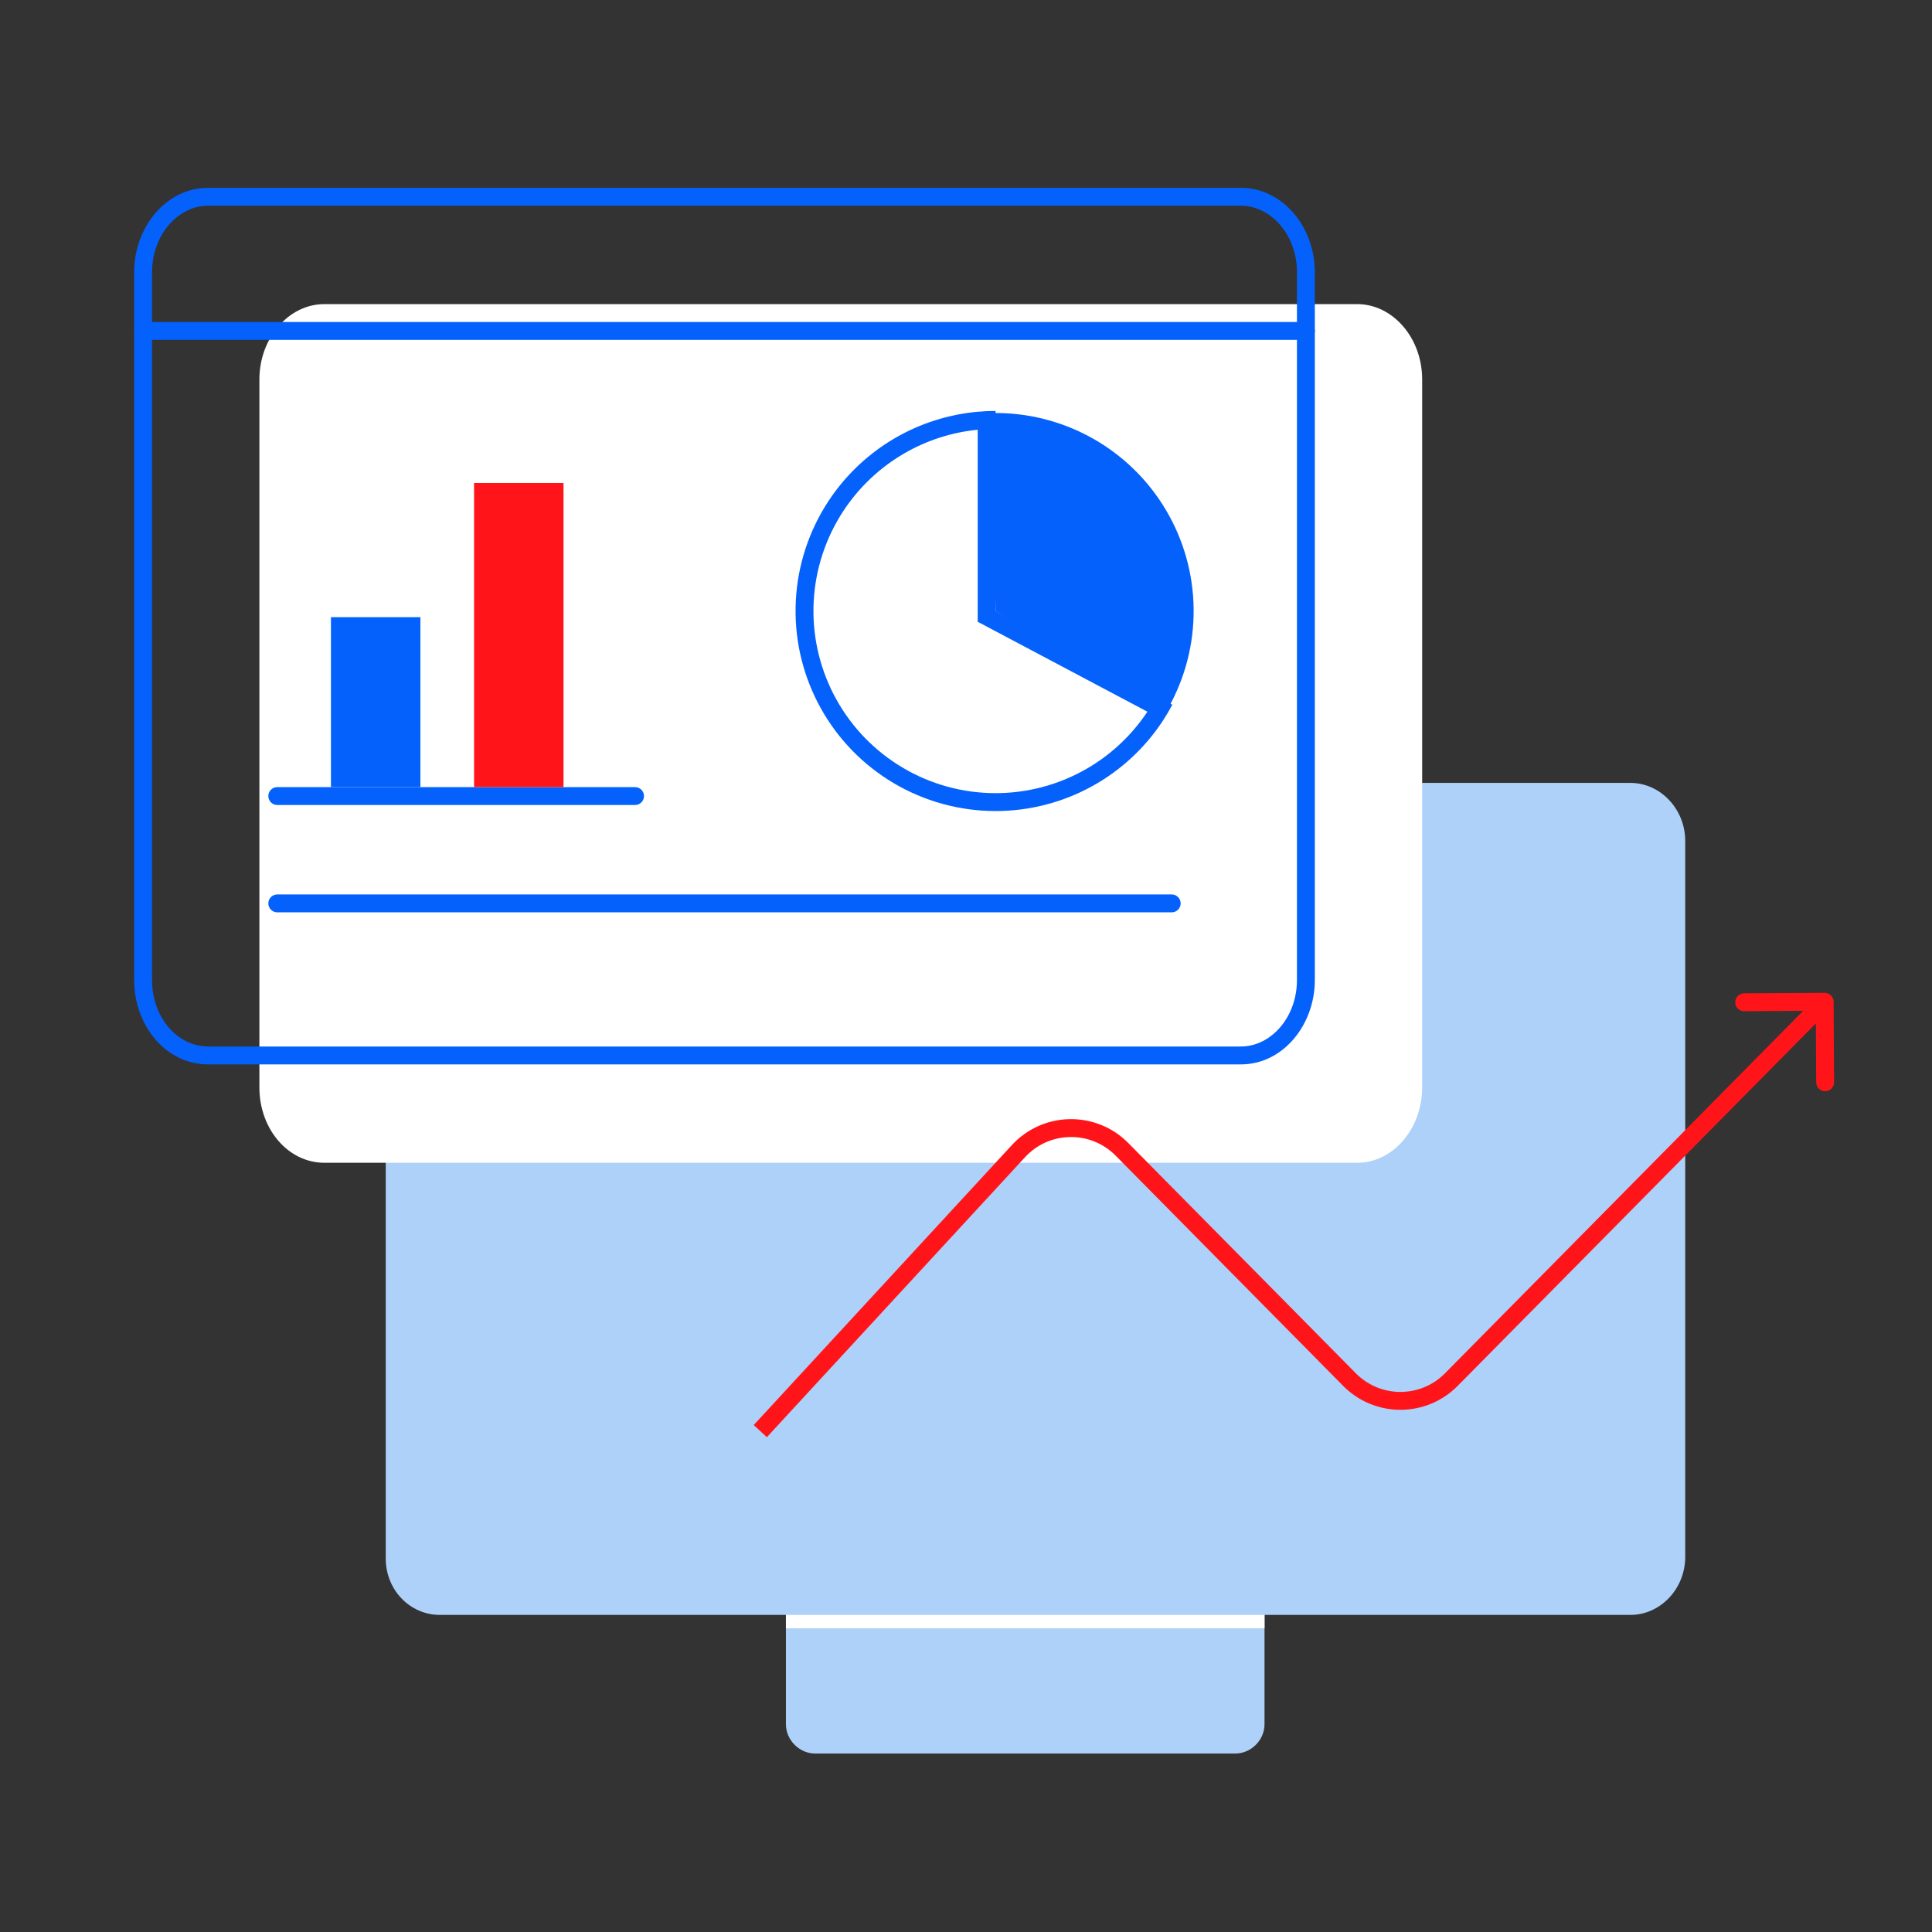
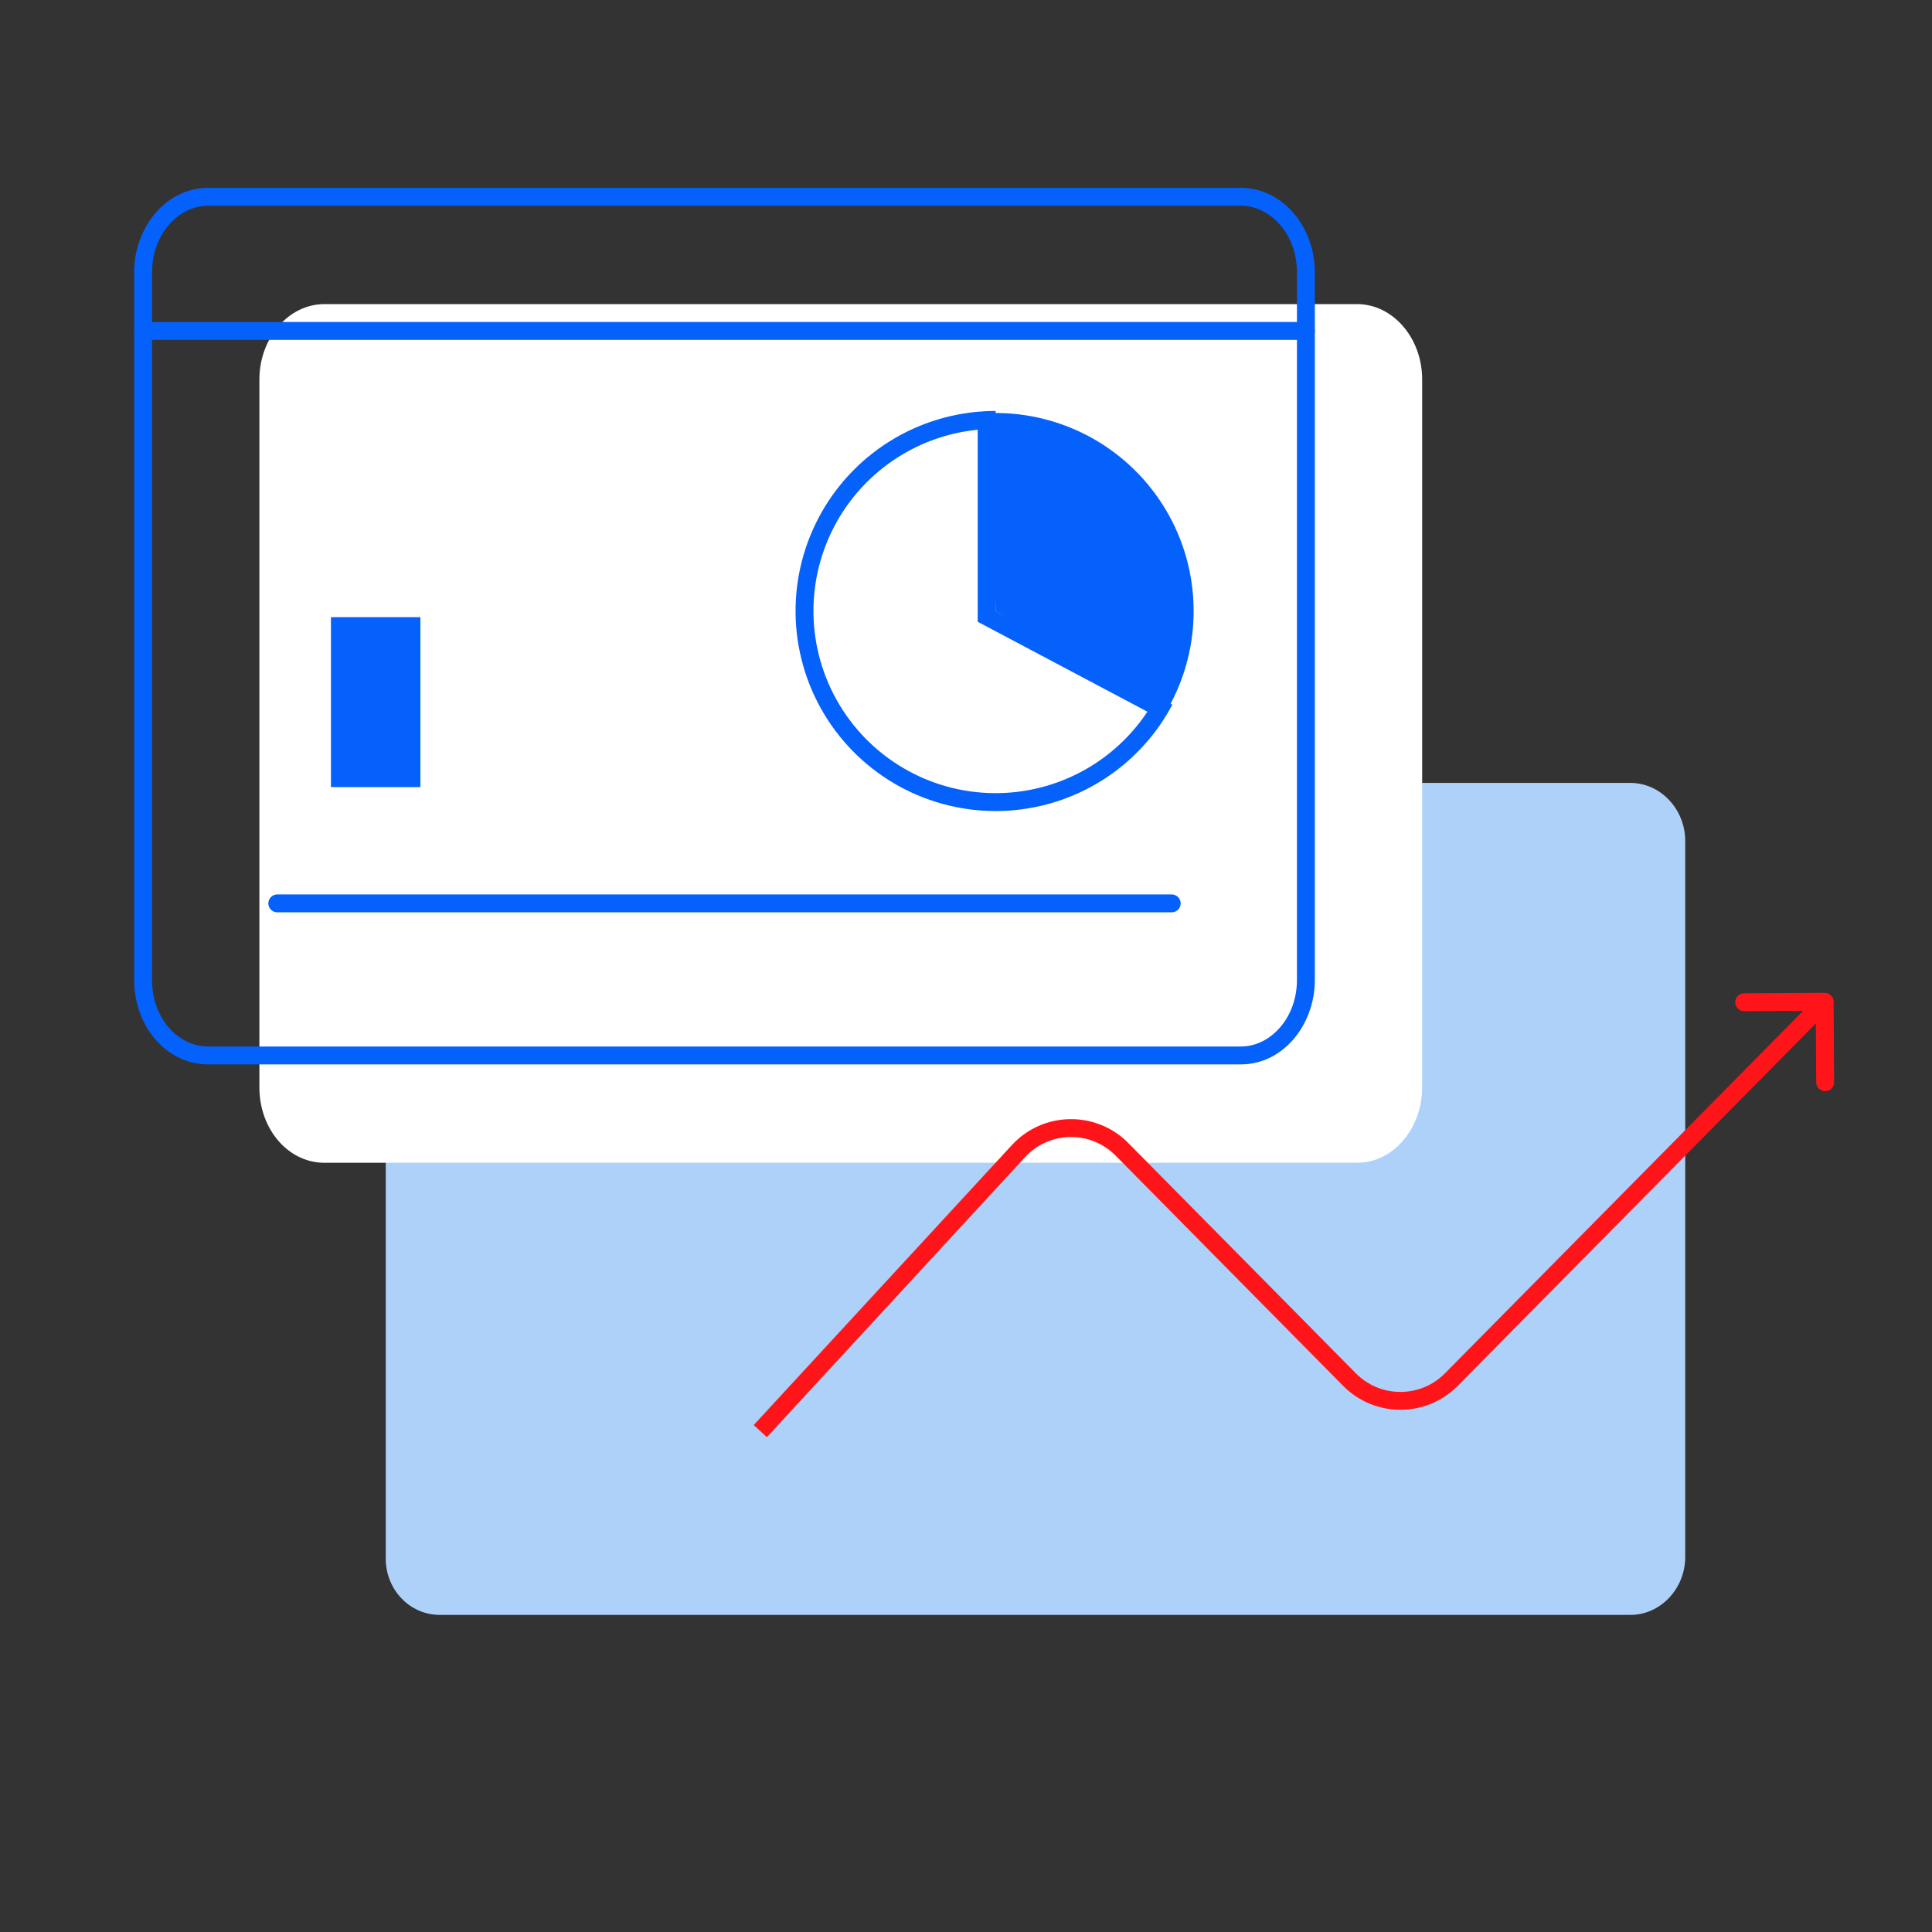
<svg xmlns="http://www.w3.org/2000/svg" width="216" height="216" viewBox="0 0 216 216" fill="none">
  <rect x="0" y="0" width="216" height="216" fill="#333333" stroke="none" />
-   <path d="M91.145 196.049H138.097C139.869 196.049 141.375 194.543 141.375 192.772V179.926C141.375 178.155 139.869 176.648 138.097 176.648H91.145C89.373 176.648 87.867 178.155 87.867 179.926V192.772C87.867 194.543 89.373 196.049 91.145 196.049Z" fill="#AED1F9" />
-   <path fill-rule="evenodd" clip-rule="evenodd" d="M141.375 182.047H87.867V179.047H141.375V182.047Z" fill="white" />
  <path d="M49.17 180.549H182.283C185.64 180.549 188.41 177.618 188.41 174.065V94.016C188.41 90.463 185.64 87.531 182.283 87.531H49.254C45.896 87.531 43.127 90.463 43.127 94.016V174.065C43.043 177.707 45.812 180.549 49.17 180.549Z" fill="#AED1F9" />
  <path d="M36.267 130H151.733C155.77 130 159 126.16 159 121.571V42.429C159 37.746 155.689 34 151.733 34H36.267C32.23 34 29 37.84 29 42.429V121.571C29 126.254 32.23 130 36.267 130Z" fill="white" />
  <path fill-rule="evenodd" clip-rule="evenodd" d="M203.995 111C204.547 110.997 204.997 111.442 205.001 111.994L205.054 120.994C205.058 121.546 204.612 121.997 204.06 122C203.508 122.003 203.058 121.558 203.054 121.006L203.015 114.42L162.97 154.944C159.447 158.51 153.69 158.51 150.166 154.944L124.727 129.2C121.92 126.36 117.309 126.439 114.602 129.375L85.736 160.678L84.266 159.322L113.131 128.019C116.612 124.245 122.54 124.142 126.149 127.795L151.589 153.539C154.329 156.312 158.807 156.312 161.547 153.539L201.593 113.014L195.007 113.053C194.455 113.057 194.004 112.612 194.001 112.059C193.998 111.507 194.443 111.057 194.995 111.054L203.995 111Z" fill="#FF1519" />
  <path fill-rule="evenodd" clip-rule="evenodd" d="M138.733 23C142.01 23 145 26.162 145 30.429V109.571C145 113.76 142.077 117 138.733 117H23.267C19.916 117 17 113.846 17 109.571V30.429C17 26.24 19.923 23 23.267 23H138.733ZM147 30.429C147 25.331 143.369 21 138.733 21H23.267C18.537 21 15 25.44 15 30.429V109.571C15 114.662 18.544 119 23.267 119H138.733C143.463 119 147 114.56 147 109.571V30.429Z" fill="#0461FC" />
  <path fill-rule="evenodd" clip-rule="evenodd" d="M111.309 68.31L131.07 78.785C130.757 79.376 130.418 79.952 130.054 80.51C128.268 83.254 125.896 85.581 123.1 87.316C119.735 89.403 115.875 90.56 111.916 90.668C107.958 90.775 104.041 89.829 100.568 87.927C97.094 86.025 94.188 83.235 92.146 79.842C90.104 76.448 89 72.574 88.946 68.614C88.892 64.654 89.891 60.751 91.84 57.303C93.789 53.856 96.618 50.988 100.039 48.992C102.882 47.334 106.048 46.328 109.309 46.035C109.973 45.975 110.64 45.945 111.309 45.945L111.309 68.31ZM109.309 48.044L109.309 69.514L128.28 79.569C126.665 82.003 124.541 84.068 122.045 85.616C118.981 87.517 115.467 88.57 111.862 88.668C108.257 88.766 104.691 87.905 101.528 86.173C98.365 84.441 95.719 81.9 93.86 78.811C92 75.721 90.995 72.193 90.946 68.587C90.897 64.981 91.806 61.427 93.581 58.288C95.356 55.149 97.932 52.537 101.047 50.72C103.583 49.24 106.403 48.33 109.309 48.044Z" fill="#0461FC" />
  <path d="M130.576 79.224C132.5 75.827 133.491 71.982 133.45 68.078C133.408 64.174 132.335 60.351 130.339 56.996C128.344 53.641 125.496 50.873 122.086 48.973C118.676 47.073 114.824 46.108 110.921 46.177L111.31 68.314L130.576 79.224Z" fill="#0461FC" />
  <path fill-rule="evenodd" clip-rule="evenodd" d="M15 37C15 36.448 15.448 36 16 36L146 36C146.552 36 147 36.448 147 37C147 37.552 146.552 38 146 38L16 38C15.448 38 15 37.552 15 37Z" fill="#0461FC" />
  <path fill-rule="evenodd" clip-rule="evenodd" d="M30 101C30 100.448 30.448 100 31 100L131 100C131.552 100 132 100.448 132 101C132 101.552 131.552 102 131 102L31 102C30.448 102 30 101.552 30 101Z" fill="#0461FC" />
-   <path fill-rule="evenodd" clip-rule="evenodd" d="M30 89C30 88.448 30.448 88 31 88L71 88C71.552 88 72 88.448 72 89C72 89.552 71.552 90 71 90L31 90C30.448 90 30 89.552 30 89Z" fill="#0461FC" />
  <path d="M37 69H47V88H37V69Z" fill="#0461FC" />
-   <path d="M53 54H63V88H53V54Z" fill="#FF1519" />
</svg>